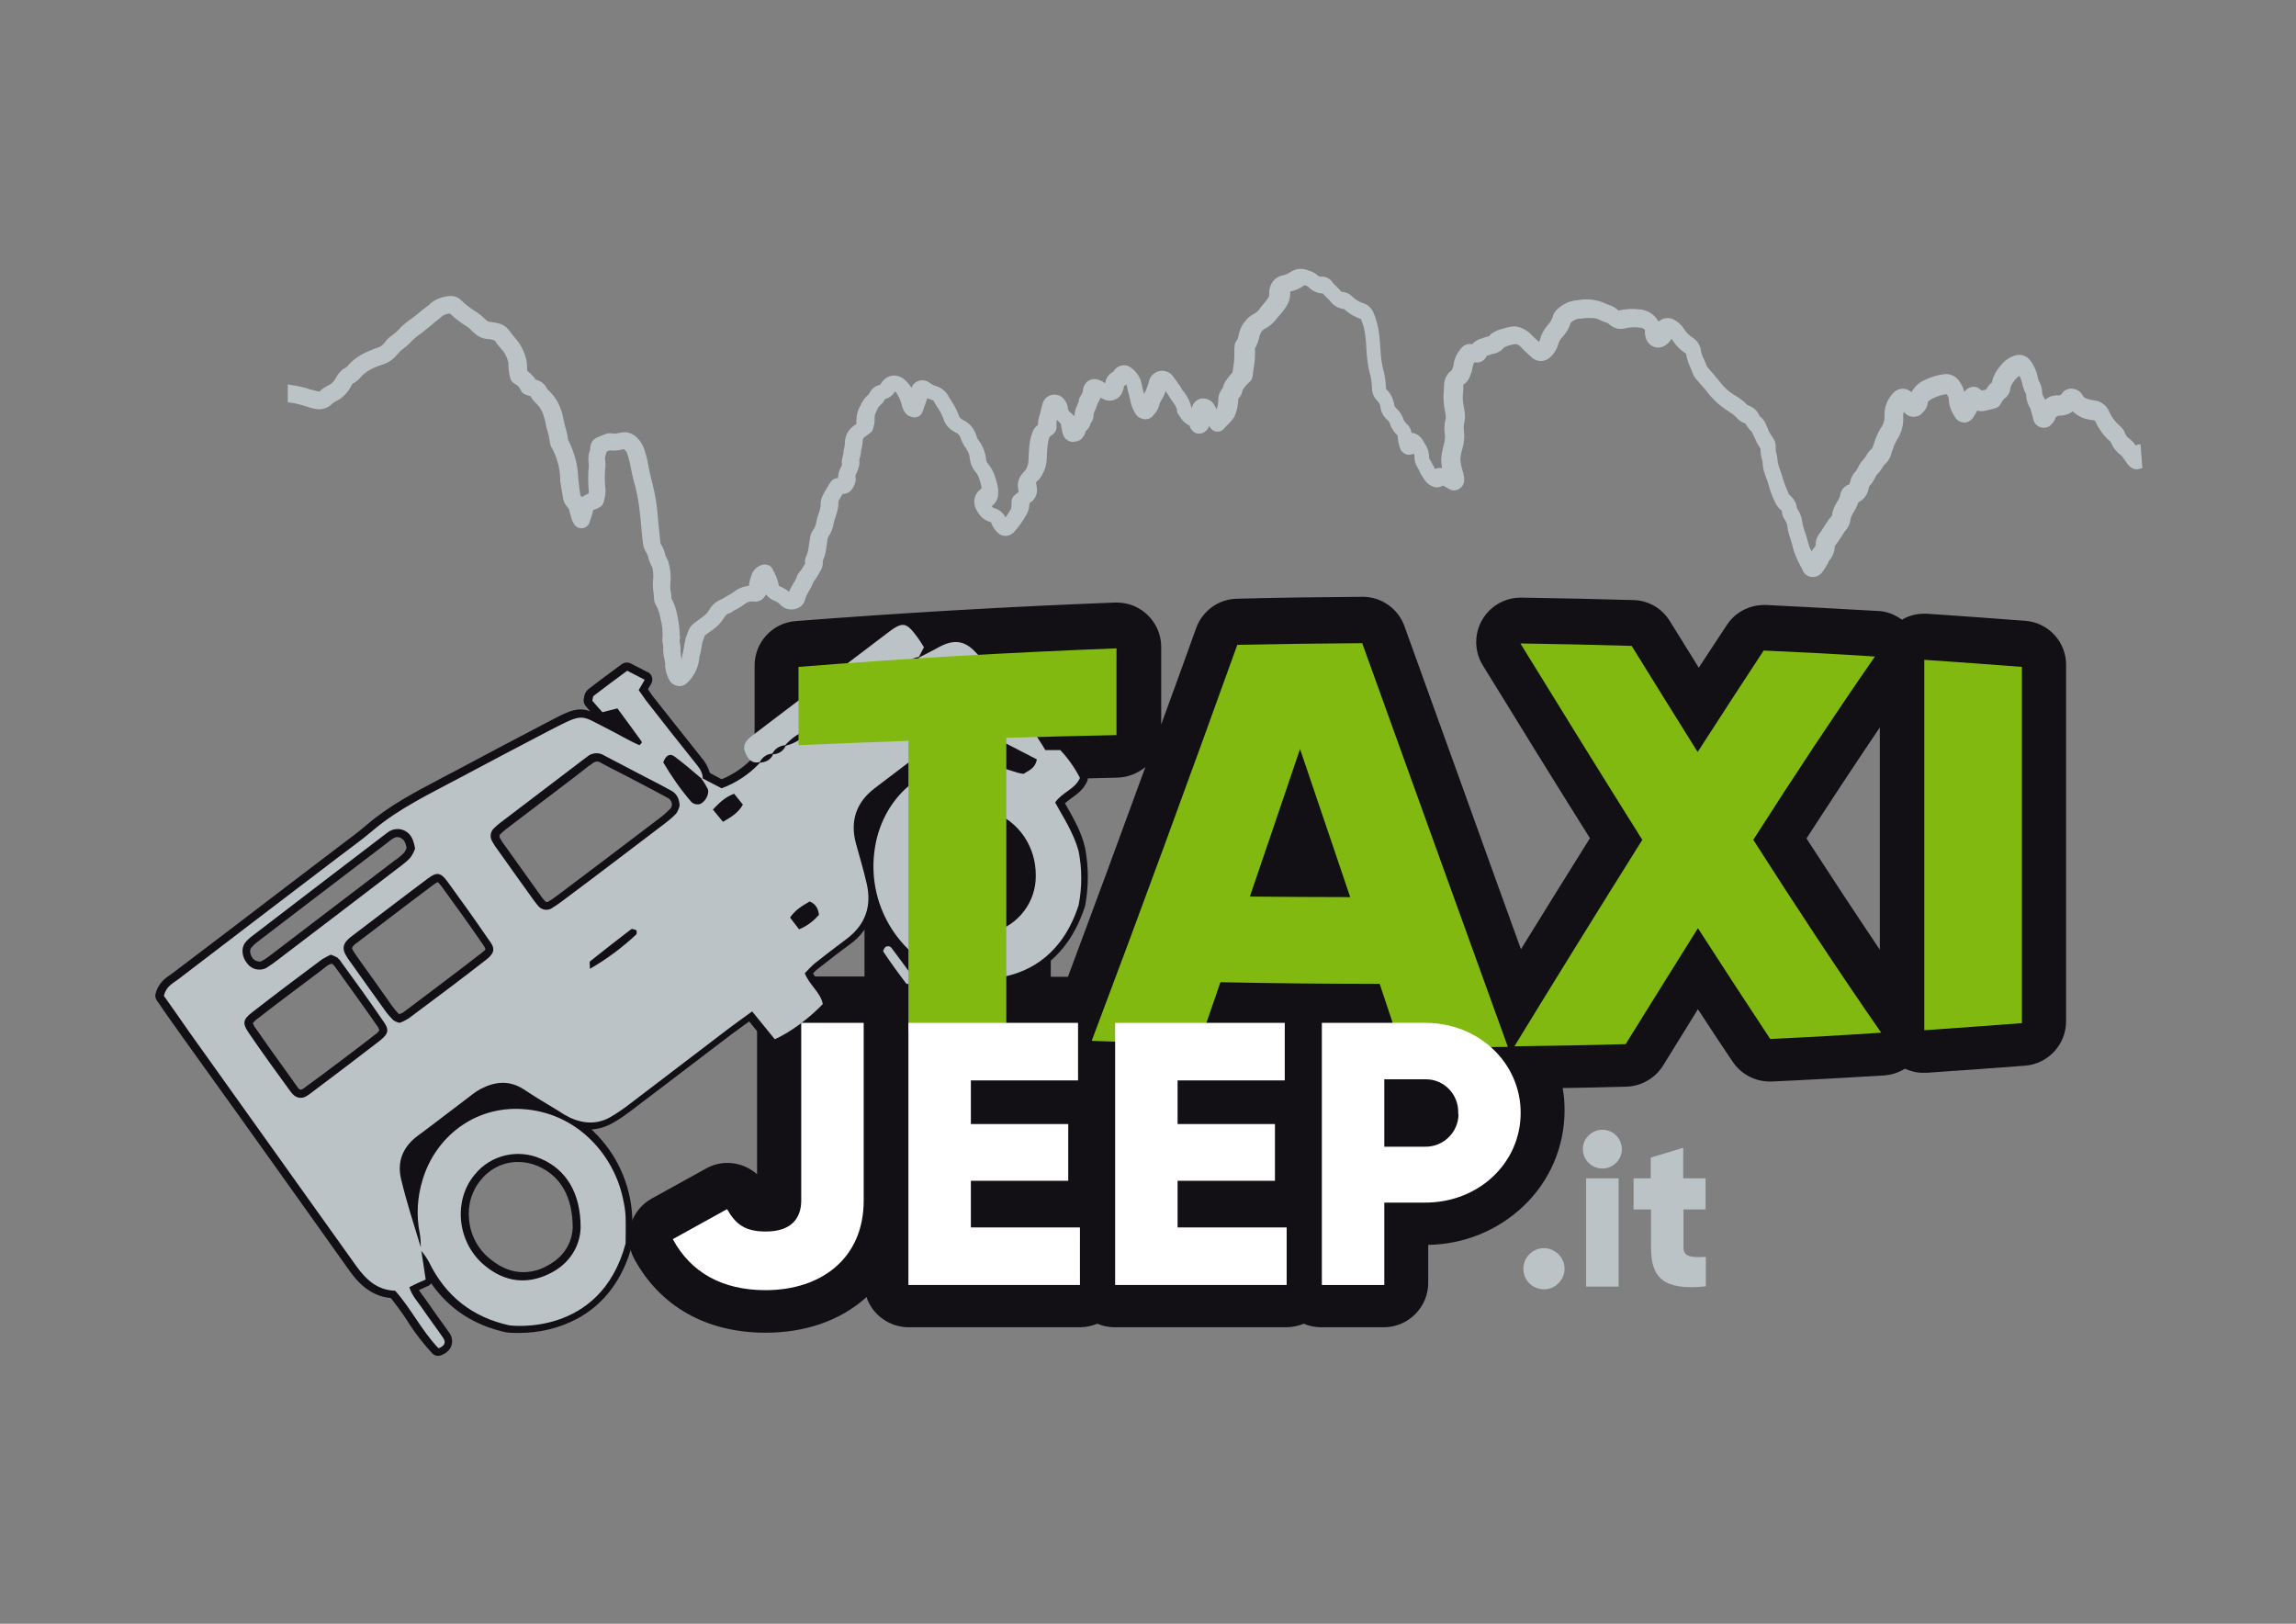
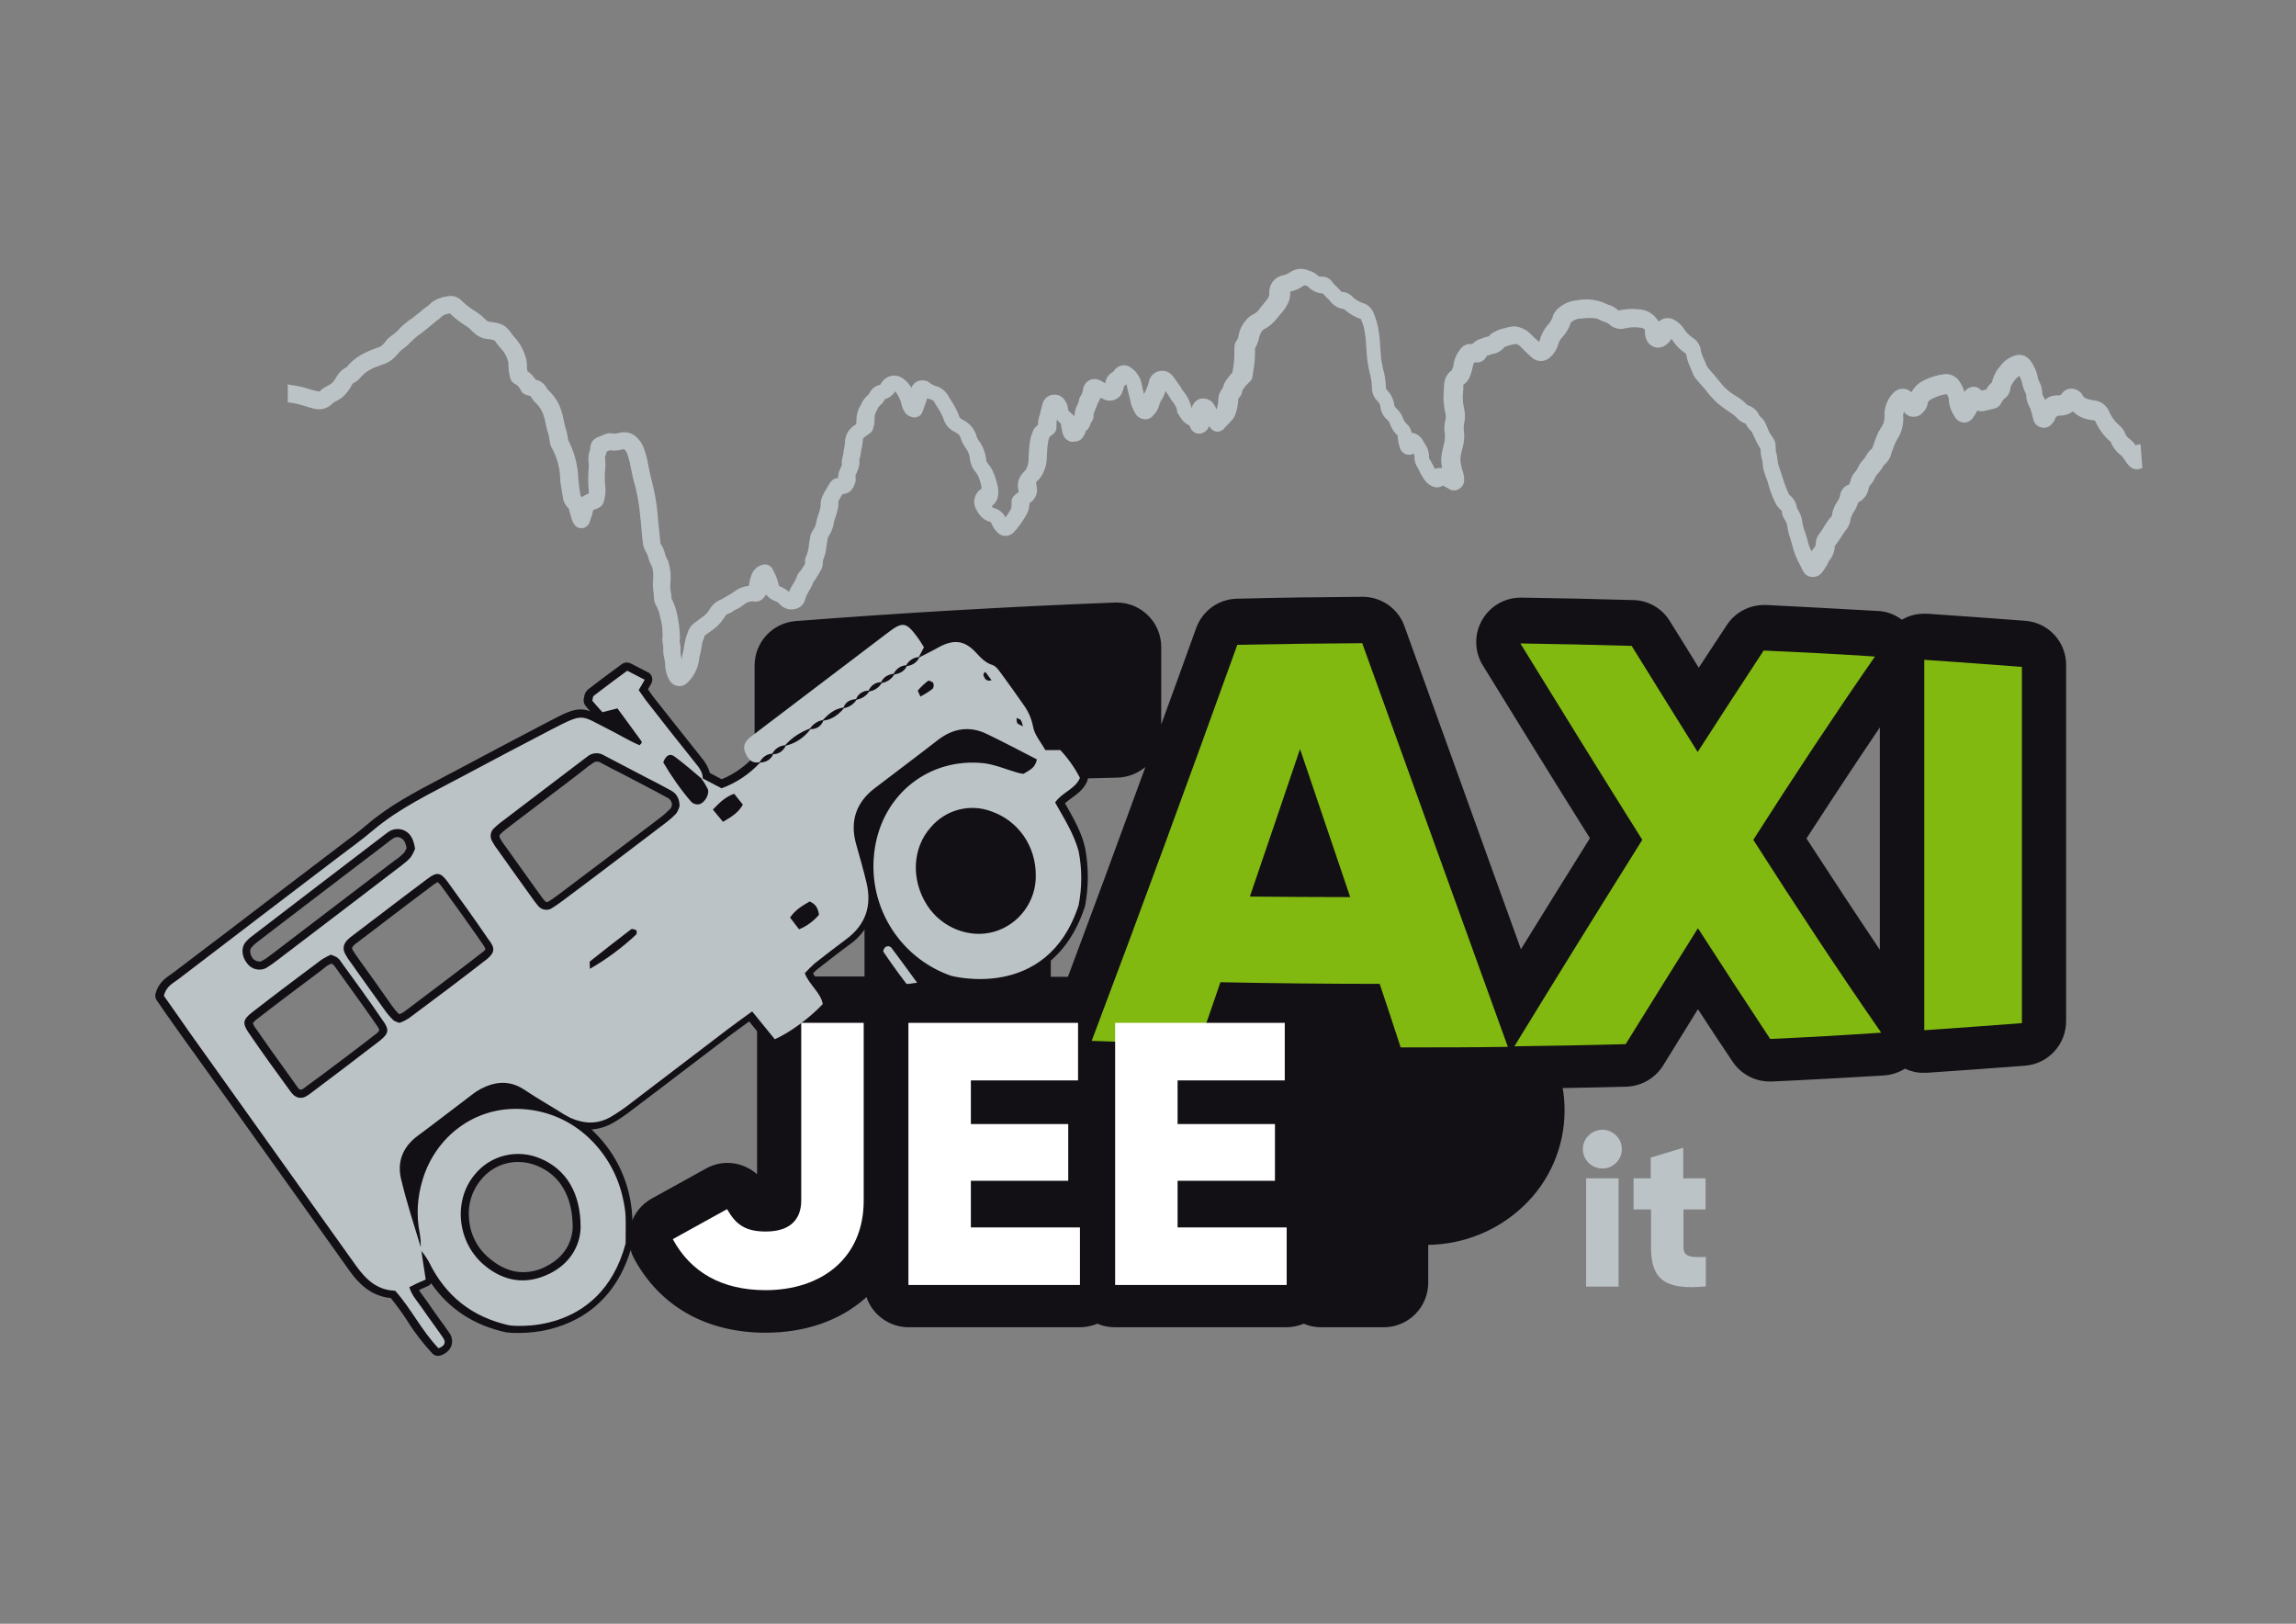
<svg xmlns="http://www.w3.org/2000/svg" version="1.1" id="Livello_1" x="0px" y="0px" viewBox="0 0 841.9 595.3" style="enable-background:new 0 0 841.9 595.3;" xml:space="preserve">
  <rect x="0" y="0" width="841.9" height="595.3" fill="#808080" stroke="none" />
  <style type="text/css">
	.st0{fill:#121015;}
	.st1{fill:#BCC3C7;}
	.st2{fill:#82B910;}
	.st3{fill:#FFFFFF;}
</style>
  <path class="st0" d="M391.2,295.7l-0.7-1.2c0.8-0.7,1.6-1.3,2.4-1.9c2.1-1.5,4.5-3.2,5.8-6.3c0.3-0.8,0.3-1.7-0.1-2.5  c-2-4-4.6-7.6-7.7-10.9c-0.6-0.6-1.4-1-2.2-1H385l-0.8-1.2c-1.1-1.7-2.2-3.4-2.5-4.9c-0.5-3.2-1.8-6.2-3.7-8.8  c-0.8-1.1-1.6-2.3-2.4-3.4c-2-2.8-4-5.7-6.1-8.5l-0.1-0.2c-1-1.4-2.4-3.3-4.6-4c-1.8-0.6-2.9-1.8-4.7-3.6c-3-3.3-6.2-4.9-9.6-4.9  c-2.7,0.1-5.4,0.9-7.7,2.3c-1.6,0.9-3.3,1.8-5,2.6l-2.1,1.1c-0.6,0.3-1,0.8-1.3,1.3c-0.4,0.9-1.3,1.5-2.3,1.5  c-1,0.1-1.9,0.8-2.4,1.7c-0.2,0.5-0.6,1.1-2.5,1.4c-0.8,0.1-1.5,0.6-2,1.3c-0.5,1-1.4,1.6-2.4,1.8c-0.9,0.1-1.8,0.6-2.2,1.5  c-0.5,0.9-1.5,1.6-2.6,1.6c-0.8,0.2-1.6,0.7-2,1.4c-0.6,0.9-1.6,1.5-2.7,1.7c-0.7,0.2-1.3,0.6-1.8,1.2c-0.6,1-1.5,1.7-2.7,1.9  c-0.7,0.1-1.3,0.5-1.8,1c-2,2.3-3.7,3.3-5.7,3.6c-1.1,0.1-2,0.8-2.4,1.8c-0.3,0.8-0.7,1.2-2,1.3c-0.9,0-1.8,0.5-2.4,1.3  c-1.8,2.5-4.5,4.2-7.5,4.9c-0.9,0.2-1.6,0.9-1.9,1.7c-0.2,0.6-0.6,1.2-2.1,1.3c-1.1,0.1-2.1,0.8-2.5,1.8c-0.2,0.4-0.4,1-2.3,1.2  c-0.7,0.1-1.4,0.4-1.9,1c-3.3,3.5-7.3,6.3-11.7,8.1l-4.3-2.3c-0.6-2.1-1.7-4.1-3.2-5.7l-0.1-0.2c-6.5-8.1-12.2-15.4-17.6-22.2  c-0.6-0.8-1.2-1.7-1.8-2.6l1.2-2.1c0.8-1.4,0.3-3.3-1.1-4.1c0,0,0,0-0.1,0l-6.4-3.3c-0.4-0.2-0.9-0.3-1.4-0.3  c-0.6,0-1.3,0.2-1.8,0.6l-3,2.2c-3.1,2.3-6.2,4.6-9.3,7c-0.8,0.7-1.4,1.7-1.5,2.7c0,0.2-0.1,0.4-0.1,0.6c-0.3,1,0,2,0.6,2.8l1.7,2  c-1.1-0.5-2.4-0.7-3.6-0.7c-3.1,0-6,1.5-12.3,4.8c-12.1,6.3-24.1,12.7-33.3,17.6c-2,1-4,2.1-5.9,3.1c-9.1,4.8-18.5,9.7-26.7,16.7  c-2.9,2.5-6.1,4.9-9.2,7.2c-1.1,0.9-2.3,1.7-3.4,2.6l-16.7,12.7c-13.7,10.5-27.9,21.3-41.9,31.9c-0.3,0.2-0.7,0.5-1,0.7  c-1.9,1.3-4.4,3.1-5.4,7c-0.2,0.8,0,1.7,0.5,2.4c0.9,1.2,1.7,2.5,2.6,3.8c2.2,3.1,4.5,6.4,6.8,9.6l20.1,28  c13.4,18.8,27.4,38.3,41,57.5c3.1,4.4,7.7,9.5,15.3,10.2c2.2,2.8,4.3,5.6,6.2,8.6c2.6,4.2,5.7,8.1,9,11.7c0.6,0.6,1.3,0.9,2.1,0.9  c0.4,0,0.8-0.1,1.1-0.2c0.8-0.3,3.2-1.3,3.9-3.8c0.4-1.6,0.1-3.2-0.9-4.5c-1.1-1.6-2.3-3.3-3.5-4.9c-1.5-2.1-3-4.2-4.5-6.4  c-0.4-0.6-0.9-1.2-1.3-1.8c-0.6-0.8-1.2-1.6-1.8-2.5l0.2-0.1c0.9-0.4,1.8-0.8,2.6-1.2l0.5-0.2c0.5-0.2,0.9-0.6,1.2-1  c6.5,9.4,15.8,15.5,27.6,18h0.2c1.4,0.2,2.9,0.2,4.3,0.2c7.5,0,14.8-1.7,21.4-5.2c10-5.4,16.8-14.5,20.2-27.1  c0.1-0.3,0.1-0.5,0.1-0.8c0-1,0-1.9,0-2.9c0-2.3,0.1-4.7-0.1-7.1c-0.7-11.6-5.7-22.6-14.1-30.7l-0.8-0.8c2.7-0.2,5.4-1,7.8-2.4  c2.3-1.3,4.5-2.8,6.7-4.5c6.8-5.1,13.7-10.4,20.4-15.5l16.3-12.4c1.9-1.4,3.8-2.8,5.9-4.3l0.7-0.5l6.5,8c0.8,1,2.2,1.4,3.5,0.9  c5.6-2.4,13.3-8,18.6-13.6c0.6-0.7,0.9-1.6,0.8-2.6c-0.6-3.1-2.4-5.4-4-7.5c-0.7-0.9-1.4-1.8-2-2.8c0.6-0.6,1.1-1.2,1.8-1.7  c4.1-3.2,7.8-6.1,11.5-8.8c4.2-2.9,7.3-7.2,8.7-12.1c0.8,2.1,1.8,4.1,3,6.1c5.5,9.1,14,16.1,24,19.6l0.2,0.1  c3.8,0.9,7.6,1.4,11.5,1.3l0,0c11,0,30.8-3.8,39-29c0-0.1,0.1-0.2,0.1-0.4c1.3-6.9,1.3-14.1,0-21  C396.7,305.4,393.9,300.5,391.2,295.7 M343.5,305.2c3.2-3.8,7.9-6,12.9-6.1c2.1,0,4.2,0.4,6.1,1.1c8.7,3,14.3,11.2,14.3,20.8  c0.1,8.2-5.3,15.4-13.2,17.7c-1.6,0.4-3.2,0.7-4.8,0.6c-6.7-0.1-12.9-3.5-16.5-9.2C337.1,321.9,337.6,311.9,343.5,305.2 M172,447.1  c-0.6-5.3,1-10.6,4.4-14.6c3.3-4.1,8.3-6.5,13.5-6.5c2.5,0,5,0.5,7.3,1.5c8.4,3.6,12.8,11.4,12.8,22.6c-0.1,2.9-1.3,10-9.8,14.2  c-2.6,1.4-5.5,2.1-8.4,2.1c-4.1,0-8.1-1.6-11.9-4.7C175.3,458.1,172.5,452.9,172,447.1 M142.5,308.6l0.6-0.5l0.6-0.4  c0.6-0.5,1.3-0.8,2-0.8c0.5,0,0.9,0.1,1.4,0.4c1.1,0.6,1.6,1.6,2,3.6c0,0.1-0.1,0.1-0.1,0.2c-0.2,0.5-0.5,1.1-0.8,1.5  c-0.9,0.9-1.9,1.8-2.9,2.5h-0.1c-13.5,10.3-28.2,21.5-45.1,34.4l-0.8,0.6c-1,0.8-2.1,1.6-3.3,2.2c-0.3,0.2-0.7,0.3-1,0.2  c-0.8,0-1.6-0.4-2.2-1c-1.1-1.4-1.4-3.1-0.7-4c0.7-0.8,1.4-1.5,2.2-2.1c14.2-10.9,28.7-21.9,42.7-32.6L142.5,308.6z M112.3,398.3  c-0.4,0.4-0.9,0.7-1.4,1c-0.2,0.1-0.4,0.2-0.6,0.2c-0.3,0-0.6-0.2-0.8-0.4c-0.2-0.2-0.4-0.5-0.6-0.8l-4-5.6  c-3.7-5.1-7.4-10.3-11-15.5c-0.5-0.6-0.9-1.3-1.2-2.1c0.5-0.6,1.1-1.2,1.7-1.6c7.6-5.9,15.5-11.8,23.1-17.5l2.4-1.9  c0.5-0.3,1-0.6,1.6-0.8c0.2,0.1,0.3,0.1,0.5,0.2c0.3,0.3,0.6,0.6,0.9,1l3.8,5.3c3.7,5.2,7.6,10.5,11.3,15.9c0.5,0.6,0.9,1.3,1.1,2.1  c-0.5,0.6-1,1.2-1.7,1.6c-6.4,5-13.1,10-19.5,14.8L112.3,398.3 M131.9,352.1l-0.7-1c-0.7-0.9-1.2-1.8-1.8-2.7c-0.4-0.7-0.5-1,0.5-2  c0.3-0.3,0.6-0.5,0.9-0.7l0,0l6.6-5c7-5.4,14.3-10.9,21.5-16.3c0.5-0.4,1-0.7,1.6-1c0.5,0.4,0.9,0.9,1.3,1.4  c5.1,7,10.2,14.1,15.1,21.2c1.1,1.5,1.1,2,1.1,2s-0.1,0.4-1.2,1.2c-9.8,7.6-19.8,15.1-28.7,21.8c-0.5,0.3-1,0.6-1.6,0.8l-0.3-0.1  c-0.9-0.9-1.7-1.9-2.5-3C139.8,363.1,135.8,357.5,131.9,352.1 M215.9,280.8c0.1-0.1,0.3-0.2,0.5-0.3s0.5-0.4,0.8-0.6  c0.5-0.4,1.1-0.7,1.7-0.7c0.5,0,1.1,0.2,1.5,0.5c2.8,1.5,5.7,3,8.5,4.4l6.5,3.4c3.2,1.7,6.3,3.3,9.4,5c1,0.5,1.6,1.5,1.6,2.6  c0,0,0,0.1,0,0.1c-0.1,0.4-0.3,0.7-0.4,1.1c-1.3,1.3-2.7,2.6-4.2,3.7c-12.7,9.6-25.4,19.3-37.3,28.2l-0.3,0.2  c-1,0.8-2.1,1.5-3.2,2.2c-0.1,0.1-0.3,0.1-0.5,0.1c-0.3,0-0.6-0.2-0.7-0.4c-0.7-0.8-1.4-1.6-1.9-2.5l-0.2-0.2  c-3.6-5-7.4-10.4-12.5-17.5l-0.4-0.5c-0.5-0.7-1-1.5-1.4-2.2c-0.5-1-0.2-1.2,0-1.5c0.6-0.6,1.3-1.2,2-1.8l25.9-19.7L215.9,280.8z" />
  <path class="st0" d="M742.7,227.6c-12-0.9-24.1-1.8-36.1-2.6c-0.3,0-0.7,0-1.1,0c-2.8,0-5.6,0.7-8.1,2.2c-2.6-1.9-5.6-3.1-8.8-3.2  c-13.6-0.8-27.4-1.5-41-2.2h-0.7c-5.5,0-10.6,2.7-13.6,7.2c-3.4,5.2-6.9,10.4-10.4,15.8c-3.4-5.5-6.9-11.2-10.6-17.1  c-2.9-4.7-7.9-7.6-13.4-7.7c-13.6-0.4-27.4-0.7-41.1-0.9h-0.2c-9,0-16.3,7.3-16.3,16.3c0,3,0.8,5.9,2.4,8.5  c12.5,20.3,25.8,41.9,39.3,63.4c-8.2,13.1-16.5,26.5-25.3,40.7c-7.4-20.5-14.9-41.2-22.1-61.3c-6.8-18.7-13.7-38.1-20.6-57.1  c-2.3-6.5-8.5-10.8-15.3-10.8h-0.1c-15.3,0.1-30.8,0.3-46,0.7c-6.7,0.1-12.7,4.4-15,10.8c-4.4,12.3-8.7,24.1-12.8,35.3v-28.4  c0-9-7.3-16.3-16.3-16.3c0,0,0,0,0,0c-0.2,0-0.4,0-0.6,0c-39,1.5-78.4,3.8-117.2,6.8c-8.5,0.7-15,7.8-15,16.3v28.7  c0,9,7.3,16.3,16.3,16.3h0.7c7.7-0.4,15.5-0.7,23.3-1V358h-23.1c-9,0-16.3,7.3-16.3,16.3v56.2c-5.2-4.6-12.7-5.5-18.7-2.1l-19.9,11  c-7.8,4.3-10.7,14.1-6.5,22c9.5,17.6,26.6,27.2,48.2,27.2c14.4,0,27-4.3,36.4-12.5c0.2-0.2,0.4-0.4,0.6-0.6  c2.2,6.6,8.5,11.1,15.5,11.1H396c2.2,0,4.4-0.5,6.4-1.3c2,0.9,4.2,1.3,6.4,1.3h62.9c2.2,0,4.4-0.5,6.4-1.3c2,0.9,4.2,1.3,6.4,1.3  h22.9c9,0,16.3-7.3,16.3-16.3v-13.9c13-0.2,25.4-5.2,34.8-14.1c9.7-9.1,15.2-21.8,15.2-35.2c0-2.8-0.2-5.5-0.7-8.2  c7.8-0.1,15.6-0.3,23.4-0.5c5.5-0.2,10.5-3.1,13.4-7.7c4.5-7.3,8.7-14.1,12.8-20.7c4.3,6.6,8.5,13,12.7,19.2c3,4.5,8.1,7.3,13.6,7.3  h0.8c13.6-0.6,27.4-1.4,41-2.2c2.8-0.2,5.4-1,7.8-2.5c2.2,1,4.6,1.6,7,1.5h1.1c12-0.8,24.1-1.7,36-2.6c8.5-0.7,15-7.8,15-16.3V243.9  C757.7,235.4,751.2,228.3,742.7,227.6 M409.7,285.1c3.8-0.1,7.4-1.5,10.3-3.9c-10.3,28.2-19.6,53.4-28.4,76.9h-6.3v-72.4  C393.5,285.5,401.6,285.3,409.7,285.1 M689.3,266.7v81.5c-8.6-12.8-17.5-26.3-26.9-40.8C671.8,292.9,680.7,279.4,689.3,266.7" />
  <path class="st1" d="M324.8,347.1c-0.5,0.3-1.1,1.5-0.9,1.8c2.7,4,5.5,7.9,8.4,11.7c0.3,0.4,1.7-0.1,4-0.3  c-3.8-5.2-6.6-9.1-9.5-12.9C326.2,346.8,325.5,346.8,324.8,347.1" />
  <path class="st1" d="M278.6,279.4c0.9-1.8,2.6-3,4.6-3.1c0.9-1.8,2.7-2.9,4.7-3.1c2.5-2.8,5.6-4.8,9.1-6.1c1.1-1.6,2.8-2.8,4.7-3.1  c2.1-2.2,4.3-4.2,7.6-4.6c0.8-2.2,2.5-2.9,4.6-3.1c0.7-1.9,2.6-3.1,4.6-3.1c0.8-1.9,2.6-3.1,4.6-3.1c0.9-2,2.6-2.8,4.6-3.1  c0.9-1.8,2.6-3,4.6-3.1c0.9-1.7,2.7-2.9,4.6-3c0.6-1.2,1.3-2.4,1.9-3.6c-0.8-1.3-1.5-2.4-2.2-3.4c-4.4-6-5.5-6.2-11.5-1.6  c-14.4,10.9-28.8,21.9-43.2,32.8c-2.2,1.7-4.5,3.4-6.7,5.1c-1.6,1.3-2.9,3-2.1,5.3C274.1,278.1,275.5,280.1,278.6,279.4" />
  <path class="st1" d="M386.9,294.2c2.6-3.8,7.3-4.8,9.1-9c-1.9-3.7-4.3-7.1-7.2-10.2h-5.5c-1.6-2.9-4-5.6-4.5-8.6  c-0.5-2.7-1.6-5.3-3.2-7.6c-2.8-4-5.6-8-8.5-11.9c-0.9-1.2-1.9-2.7-3.2-3.1c-2.6-0.8-4.2-2.6-6-4.5c-4.2-4.6-8.2-5-13.7-2  c-2.3,1.3-4.8,2.5-7.1,3.7c-0.8,1.8-2.6,3-4.6,3.2c-0.9,2-2.6,2.7-4.6,3.1c-1,1.7-2.7,2.8-4.6,3.1c-1,1.7-2.7,2.8-4.6,3.1  c-1,1.6-2.7,2.7-4.6,3c-1,1.6-2.7,2.8-4.6,3.1c-2,2.4-4.4,4.2-7.6,4.6c-0.7,2-2.6,3.2-4.7,3.1c-2.2,3-5.4,5.2-9.1,6.1  c-0.8,1.9-2.6,3.1-4.6,3.1c-0.9,2.1-2.6,2.9-4.8,3.1c-3.9,4.2-8.7,7.4-14.1,9.4l-6.9-3.6c0-2.4-1.5-4.2-2.9-5.9  c-5.9-7.4-11.8-14.8-17.6-22.3c-1.1-1.4-2-2.9-3-4.2c0.8-1.3,1.4-2.4,2.2-3.8l-6.4-3.3c-4.2,3.1-8.3,6.1-12.3,9.2  c-0.3,0.2-0.3,0.9-0.5,1.8c1.1,1.3,2.4,2.8,3.7,4.2l5.5-1.4c3,4.1,5.9,8,8.7,11.9c0.2,0.2,0.2,0.5,0.2,0.7c0,0.2-0.3,0.3-0.8,0.9  c-3.8-1.6-7.5-3.9-11.3-5.8c-10.6-5.3-8.8-6.2-21.1,0.1c-11.1,5.8-22.2,11.6-33.2,17.5s-22.4,11.2-32.1,19.4  c-4.1,3.5-8.5,6.6-12.8,9.9c-19.6,14.9-39.1,29.8-58.6,44.7c-2,1.5-4.5,2.6-5.3,6.1c3,4.2,6.2,8.8,9.4,13.4  c20.4,28.5,40.7,57.1,61.1,85.6c3.6,5,7.7,8.9,14.3,9.1c5.9,6.6,9.8,14.8,15.9,21.1c2.3-0.9,2.8-2.1,1.7-3.8  c-2.6-3.8-5.4-7.5-8-11.3c-1.6-2.3-3.5-4.3-4.4-7.3l2.8-1.4l3.2-1.4c-0.6-3.8-1.1-7.1-1.6-10.5c1,1.2,1.9,2.5,2.7,3.9  c6.1,12.6,15.9,20.4,29.6,23.4c0,0,33.3,4.6,42.6-30c0-3.3,0.1-6.6,0-9.8c-0.1-2.3-0.5-4.6-1-6.8c-3.4-16-16.9-31.5-36.9-32.7  c-17.6-1.1-31.8,10.3-36.5,25.8c-2,6.4-2.4,13.2-1.1,19.7c0.3,1.7,0.4,3.5,0.4,5.2c-2.5-8.3-5.2-16.5-7.2-24.9  c-1.6-6.5,0.6-12,6.2-16.1c6.8-5,13.4-10.2,20.2-15.3c0.8-0.6,1.7-1.2,2.6-1.7c5.3-2.8,10.6-3.4,16,0.1c4.1,2.7,8.2,5.2,12.4,7.7  c1.5,1,3,1.9,4.6,2.7c4.9,2.2,9.9,2.5,14.8-0.3c2.2-1.3,4.3-2.7,6.4-4.3c12.2-9.3,24.4-18.6,36.6-27.9c2.8-2.1,5.7-4.2,8.9-6.5  l8.3,10.2c5.3-2.3,12.6-7.6,17.6-12.9c-0.8-4.3-4.9-6.9-6.6-11.3c1.1-1.2,2.3-2.4,3.5-3.5c3.8-3,7.7-6,11.6-8.9  c7.2-5.3,9.6-12.3,7.5-20.9c-1.1-4.7-2.5-9.4-3.8-14.1c-2.3-8.3,0-15.2,6.8-20.4c7.7-5.9,15.5-11.7,23.2-17.7  c5.6-4.3,11.6-5.3,18-2.2c6.2,3,12.3,6.2,18.3,9.3c-0.6,3.3-2.9,4-4.9,5.3c-0.7-0.1-1.4-0.2-2.1-0.4c-4.2-1.2-8.3-3-12.5-3.5  c-19.9-2.1-36.8,11.2-39.9,31.1c-3.2,20.3,8.4,39.9,27.8,46.8c0,0,35.3,9.8,46.9-25.8c1.3-6.6,1.3-13.3,0-19.9  C393.6,305.2,389.9,299.7,386.9,294.2 M174.1,430.6c5.8-7.2,15.8-9.5,24.2-5.8c9.2,3.9,14.7,12.5,14.6,25.4  c-0.2,6.2-3.6,13-11.5,16.8c-8.4,4.1-16.4,2.9-23.5-2.9C167.6,455.8,166,440.2,174.1,430.6 M89.9,345.6c0.8-1,1.7-1.8,2.8-2.6  c16-12.3,32-24.5,48.1-36.8l1.2-0.9c1.8-1.5,4.4-1.8,6.5-0.7c2.5,1.3,3.2,3.8,3.7,6.5c-0.4,1.2-1,2.3-1.7,3.3c-1,1.1-2.2,2.1-3.4,3  c-15,11.5-30,22.9-45.1,34.4c-1.4,1.1-2.8,2.1-4.4,3.1c-2.4,1.2-5.3,0.5-6.9-1.6C88.7,350.9,88.3,347.7,89.9,345.6 M139.2,381.6  c-8.3,6.4-16.6,12.7-25,19c-0.6,0.5-1.2,0.9-1.9,1.3c-1.6,1-3.6,0.7-4.9-0.7c-0.4-0.4-0.7-0.8-1-1.2c-5.1-7-10.2-14-15.1-21.2  c-2.5-3.6-2.3-5,1.2-7.7c8.5-6.6,17-13,25.6-19.4c1-0.6,2.1-1.2,3.2-1.7c0.8,0.3,1.6,0.6,2.3,1c0.6,0.5,1.1,1,1.5,1.7  c5.1,7,10.2,14,15.1,21.2C142.9,377.5,142.6,378.9,139.2,381.6 M178.6,351.6c-9.5,7.4-19.1,14.6-28.8,21.8c-1,0.6-2.1,1.2-3.3,1.6  c-0.8-0.2-1.6-0.5-2.3-1c-1.1-1.1-2.1-2.2-3-3.5c-4.2-5.8-8.3-11.6-12.5-17.5c-0.8-1-1.5-2.1-2.1-3.2c-1.1-2.1-0.7-3.8,1.1-5.5  c0.4-0.4,0.8-0.7,1.2-1c9.4-7.1,18.7-14.3,28.1-21.3c3.2-2.4,4.6-2.1,7,1.1c5.1,7,10.2,14.1,15.1,21.3  C181.6,347.5,181.5,349.2,178.6,351.6 M233.4,342.5c-5.2,4.9-11,9.2-17.1,12.7c0-1.8-0.2-2.5,0-2.7c5-4,10-7.9,15.1-11.8  c0.4-0.3,1.4,0.1,2,0.4C233.5,341.6,233.5,342.1,233.4,342.5 M248,298.2c-1.4,1.5-3,2.8-4.6,4c-12.4,9.4-24.8,18.9-37.3,28.2  c-1.2,0.9-2.5,1.8-3.8,2.6c-1.6,1-3.7,0.6-4.9-0.8c-0.8-0.9-1.6-2-2.3-3c-4.2-5.8-8.3-11.6-12.5-17.5c-0.8-1-1.5-2.1-2.1-3.2  c-1-1.6-0.7-3.7,0.7-4.9c0.7-0.7,1.5-1.4,2.3-2c10.2-7.7,20.3-15.5,30.5-23.2c0.4-0.3,0.8-0.6,1.2-0.9c1.8-1.6,4.4-1.8,6.4-0.5  c5,2.6,10,5.2,14.9,7.8c3.2,1.6,6.4,3.3,9.5,5c1.9,1,3.1,2.7,3.2,5.6C249,296.4,248.5,297.4,248,298.2 M256.2,294.9  c-1,0.1-2-0.2-2.7-0.9c-3.9-4.5-7.3-9.4-10.3-14.5c0.9-2.5,2.4-3.5,4.2-2.1c3.4,2.5,6.6,5.3,9.8,8c0,0-0.1-0.1-0.1-0.1l0.3,0.3  l-0.2-0.1c0.9,1.1,1.6,2.4,2.3,3.7C260.3,291.1,258.4,294.5,256.2,294.9 M265.1,301.3c-1.2-1.5-2.4-2.9-3.7-4.5  c2.4-2.5,4.5-4.6,7.8-5.8l3.2,4C270.7,298,268.2,299.5,265.1,301.3 M293,340.7l-3.3-4.3c1.9-2.8,4.4-4.3,7.2-5.9  c2.1,0.9,3.1,2.4,3.4,4.9C298.3,337.7,295.8,339.6,293,340.7 M342,252.5c-1.4,1.1-2.9,2-4.5,2.9c-0.4-1.1-1.1-2.1-0.9-2.3  c1.1-1.3,2.4-2.5,3.7-3.5c0.3-0.2,1.6,0.3,1.9,0.8C342.5,251.2,342.4,251.9,342,252.5 M360.6,247.6c-0.1-0.2,0.2-0.8,0.4-1.2  c0.2,0.1,0.5,0.1,0.6,0.3c0.6,0.8,1.2,1.7,2,2.7C361.3,250,361.1,248.5,360.6,247.6 M373,265.1c-0.2-0.6-0.3-1.3-0.2-1.9  c0.5,0.3,1.2,0.4,1.5,0.8c0.4,0.7,0.6,1.5,0.8,2.3C374,265.7,373.3,265.5,373,265.1 M364.5,341.6c-9.1,2.6-19.3-1.5-24.6-9.8  c-5.9-9.3-5.4-20.9,1.4-28.5c5.5-6.5,14.4-8.8,22.3-5.8c9.9,3.5,16.3,12.8,16.2,23.6C379.9,330.5,373.6,339,364.5,341.6" />
-   <path class="st1" d="M558.6,465.2c0-4.2,3.4-7.6,7.5-7.6s7.6,3.4,7.6,7.5s-3.4,7.6-7.5,7.6c0,0,0,0,0,0  C562,472.7,558.6,469.4,558.6,465.2" />
  <path class="st1" d="M580.4,421.3c0-3.9,3.2-7.1,7.2-7.1c3.9,0,7.1,3.2,7.1,7.1c0,3.9-3.2,7.1-7.1,7.1  C583.6,428.4,580.4,425.2,580.4,421.3 M581.6,432h11.9v39.7h-11.9V432z" />
  <path class="st1" d="M617.3,443.4v14c0,3.4,2.9,3.7,8.2,3.4v10.8c-15.5,1.6-20.1-3.1-20.1-14.2v-14H599V432h6.3v-7.6l11.9-3.6V432  h8.2v11.4L617.3,443.4z" />
-   <path class="st2" d="M409.4,269.5c-13.5,0.3-26.9,0.6-40.4,1v109.7c-12-0.6-23.9-1.3-35.9-2.1V271.6c-13.5,0.5-26.9,1-40.3,1.6  v-28.7c38.8-3.1,77.7-5.3,116.6-6.8L409.4,269.5z" />
  <path class="st2" d="M505.9,360.7c-19.5,0-38.9-0.2-58.4-0.6c-2.6,7.6-5.2,15.2-7.9,22.8c-13.1-0.4-26.2-0.8-39.3-1.3  c17.8-47.1,35.6-95.8,53.4-145.2c15.3-0.3,30.5-0.5,45.8-0.6c17.8,49.3,35.6,98.9,53.4,148c-13.1,0.2-26.2,0.2-39.3,0.2  C511.1,376.2,508.5,368.5,505.9,360.7 M495.1,328.9c-6.1-18.1-12.3-36.2-18.4-54.3c-6.1,18.1-12.3,36.2-18.4,54.1  C470.6,328.8,482.9,328.9,495.1,328.9" />
  <path class="st2" d="M649.1,380.9c-8.8-13.3-17.6-26.8-26.5-40.6c-8.8,14-17.6,28.2-26.5,42.5c-13.6,0.4-27.2,0.6-40.8,0.8  c15.6-25.5,31.3-50.8,46.9-75.7c-14.9-23.7-29.8-47.8-44.7-72c13.6,0.2,27.2,0.5,40.8,0.9c8.1,13.1,16.2,26.1,24.2,38.9  c8.1-12.6,16.2-25,24.2-37.2c13.6,0.6,27.2,1.3,40.8,2.2c-14.9,21.5-29.8,44-44.6,67.2c15.6,24.4,31.2,48.1,46.9,70.7  C676.3,379.5,662.7,380.3,649.1,380.9" />
  <path class="st2" d="M741.4,244.5v130.6c-11.9,0.9-23.9,1.8-35.8,2.6V241.9C717.5,242.7,729.5,243.6,741.4,244.5" />
  <path class="st3" d="M246.7,454.3l19.9-11c3.1,5.4,6.4,8.2,14.2,8.2c10,0,13-5.5,13-11.4V375h22.9v65.2c0,21.1-15.5,32.8-36,32.8  C264.8,473,253.3,466.5,246.7,454.3" />
  <polygon class="st3" points="396,450 396,471.1 333.1,471.1 333.1,375 395.3,375 395.3,396.1 356,396.1 356,412.1 391.7,412.1   391.7,432.9 356,432.9 356,450 " />
  <polygon class="st3" points="471.8,450 471.8,471.1 408.9,471.1 408.9,375 471.1,375 471.1,396.1 431.8,396.1 431.8,412.1   467.5,412.1 467.5,432.9 431.8,432.9 431.8,450 " />
-   <path class="st3" d="M557.6,408c0,18.3-15.3,32.9-35,32.9h-15v30.2h-22.9V375h37.9C542.3,375,557.6,389.7,557.6,408 M534.7,408  c0.2-6.6-5-12.2-11.6-12.3c-0.2,0-0.3,0-0.5,0h-15v24.7h15c6.6,0.1,12.1-5.2,12.2-11.8C534.7,408.3,534.7,408.2,534.7,408" />
  <path class="st1" d="M784.9,162.9c-0.1,0-0.3,0-0.4,0c-0.5,0-0.9,0.2-1.4,0.4c-0.1-0.1-0.2-0.2-0.3-0.4c-0.5-0.8-1.2-1.4-1.9-2  c-0.8-0.5-1.4-1.2-1.7-2.1c-0.4-1-1-1.9-1.8-2.6c-1.7-1.4-3.1-3.2-4-5.3c-0.9-2.1-2.7-3.6-4.9-4c-0.4-0.1-0.8-0.1-1.1-0.2l-0.7-0.1  c-1.8-0.4-2.6-0.8-3-1.6c-0.2-0.4-0.4-0.7-0.7-1c-1-1.1-2.5-1.6-3.9-1.5c-1.3,0.1-2.4,0.8-3.1,1.9c-0.2,0.2-0.3,0.5-1.3,0.6  c-0.4-0.1-0.8-0.1-1.1,0h-0.2c-0.7,0.1-1.5,0.3-2.1,0.6l-0.3,0.2c-0.3,0.2-0.7,0.4-1.1,0.8c-0.1-0.3-0.3-0.7-0.5-1  c-0.4-0.6-0.6-1.3-0.6-2.1c-0.1-1.2-0.4-2.3-0.9-3.3c-0.4-0.7-0.6-1.4-0.8-2.2v-0.2c-0.2-0.9-0.5-1.8-0.9-2.7  c-0.5-1.1-1.1-2.1-1.8-3c-1.3-1.7-3.4-2.4-5.4-1.8c-2.1,0.6-4,1.9-5.3,3.6c-1.6,1.8-2.8,3.9-3.3,6.3c-0.9,0.7-1.6,1.6-2.1,2.6  c-0.6,0.1-1.2,0.3-1.7,0.4l-0.4-0.4c-0.9-0.8-2.1-1.2-3.3-0.9c-1.1,0.2-2,0.9-2.6,1.8c-0.4-1.6-1.2-3.1-2.2-4.4  c-1.3-1.6-3.3-2.4-5.3-2.1c-2.4,0.3-4.7,1-6.8,2c-2.2,0.9-4,2.5-5.1,4.6c-1.9-1.8-4.8-1.7-6.6,0.2c-2.2,2.2-3.4,5.3-3.3,8.4  c0.1,1.7-0.4,3.3-1.4,4.6c-1,1.6-1.7,3.3-2.3,5.1c-0.1,0.3-0.2,0.7-0.3,1c-0.1,0.1-0.1,0.3-0.2,0.4c-0.1,0.3-0.2,0.6-0.3,0.9  c-0.9,0.7-1.6,1.5-2.1,2.5c-0.4,0.7-0.9,1.4-1.5,2l-0.1,0.1c-0.7,0.8-1.2,1.7-1.7,2.7c-0.2,0.3-0.3,0.6-0.5,0.9  c0,0.1-0.1,0.2-0.2,0.2c-1,1.1-1.7,2.4-2,3.9c-0.1,0.3-0.2,0.6-0.3,0.9l0,0c-1.7,0.5-3,1.9-3.3,3.7c-0.2,0.9-0.5,1.8-1.1,2.6  c-0.5,0.8-1,1.6-1.3,2.5c-0.1,0.3-0.2,0.5-0.3,0.8c-0.2,0.5-0.3,1.1-0.3,1.7c-0.2,0.4-0.5,0.8-0.8,1.1l-0.3,0.3  c-0.6,0.8-1.2,1.7-1.8,2.7c-0.5,0.8-1,1.6-1.6,2.4c-0.9,1.1-1.5,2.5-1.5,3.9c0,0.6-0.2,1.1-0.6,1.5c-0.4,0.4-0.7,0.9-0.9,1.4  c-0.7-1.3-1.2-2.6-1.5-4c-0.2-0.9-0.5-1.7-0.7-2.4c-0.1-0.4-0.3-0.8-0.4-1.2l-0.1-0.2c-0.3-0.9-0.5-1.7-0.7-2.6v-0.2  c-0.2-1.9-0.9-3.7-2-5.3c-0.2-1.9-1.2-3.6-2.7-4.8c-0.1-0.1-0.2-0.2-0.3-0.4c-0.6-1.4-1.2-2.8-1.7-4.2c-0.2-0.5-0.3-1-0.5-1.6  s-0.3-0.9-0.4-1.3s-0.3-1-0.5-1.5c-0.3-0.8-0.6-1.6-0.8-2.4c-0.1-0.4-0.1-0.8-0.2-1.2c-0.1-1-0.2-2-0.5-2.9  c-0.2-0.6-0.2-1.3-0.2-1.9c0-0.5,0-1-0.1-1.5c-0.1-0.5-0.2-1-0.5-1.4c-0.2-0.3-0.4-0.6-0.6-1c-0.4-0.5-0.7-1-1-1.5  c-0.3-0.5-0.5-1.1-0.8-1.8s-0.5-1.2-0.8-1.8c-0.4-0.9-1-1.6-1.8-2.3c-0.2-0.2-0.4-0.4-0.5-0.6c-0.7-1.7-2.1-2.9-3.8-3.5  c-0.3-0.1-0.5-0.2-0.7-0.4c-0.6-0.7-1.3-1.3-2-1.8c-0.7-0.5-1.4-1-2.1-1.4c-1.2-0.7-2.3-1.5-3.3-2.4c-1.2-1.1-2.2-2.3-3.2-3.6  c-0.5-0.6-1-1.1-1.4-1.7c-0.8-0.9-1.6-1.8-2.5-2.9l-0.1-0.1l0,0c-0.3-0.9-0.7-1.8-1.1-2.7c-0.5-0.9-0.9-2-1.1-3  c-0.2-2.1-1.4-3.9-3.2-5c-1.2-0.8-2.3-1.9-3-3.1c-0.9-1.4-2.2-2.6-3.7-3.4c-1.8-1-4.1-0.7-5.6,0.7l-0.1-0.1  c-1.5-2.6-4.2-4.3-7.3-4.4c-2.4-0.3-4.8-0.1-7.1,0.4c-0.1,0-0.2,0-0.3,0c-1-1-2.3-1.7-3.7-2.1c-0.3-0.1-0.7-0.3-1-0.4  c-1.4-0.7-2.8-1.1-4.3-1.3l-0.4-0.1c-1.9-0.2-3.9-0.2-5.8,0.2H578c-2.7,0.3-5.1,1.5-7,3.3l-0.1,0.1c-0.8,0.8-1.4,1.8-1.6,2.8  c-0.4,1.1-1,2.1-1.8,2.9c-1.4,1.6-2.4,3.5-2.9,5.6c0,0.2-0.1,0.3-0.3,0.5c-1-0.8-2-1.8-2.9-2.7c-1.1-1.2-2.6-2.1-4.2-2.6l-0.4-0.1  c-0.9-0.3-2.1-0.5-5.4,0.5c-1.7,0.4-3.2,1-4.6,2c-0.3,0.2-0.5,0.5-0.7,0.8c0,0-0.1,0.1-0.6,0.2c-0.6,0.1-1.1,0.3-1.7,0.5l-0.5,0.2  c-1.3,0.3-2.6,1.1-3.5,2.1c-1.5-0.3-3.2,0.1-4.6,2.2c-1.3,1.7-2.1,3.8-2.3,5.9c0,0.1-0.1,0.3-0.2,0.5s-0.2,0.6-0.3,0.9  c-2,1.4-3,3.7-2.9,6.1c0,0.5-0.1,1.1-0.1,1.7c-0.1,0.9-0.1,1.9-0.1,2.8c0.1,1.8,0.3,3.5,0.7,5.2c0.2,0.8,0.2,1.7,0,2.5  c-0.4,1.7-0.5,3.5-0.2,5.2c0.1,1.3,0,2.6-0.4,3.8c-1,4.3-1.2,5.5-0.6,8.6c-0.9-0.1-1.8,0-2.6,0.3c-0.1-0.2-0.3-0.4-0.4-0.7  s-0.4-0.7-0.6-1.1c-0.3-0.6-0.6-1.2-1-1.8c-0.1-0.1-0.1-0.2-0.2-0.3c0.1-1.9-0.5-3.9-1.6-5.4c-0.1-0.2-0.3-0.4-0.4-0.7  c-0.1-0.2-0.3-0.5-0.5-0.8c-0.9-1.4-2.3-2.3-3.9-2.4c-0.2-1.4-0.9-2.6-2-3.5c-0.5-0.5-0.9-1.1-1.1-1.8c-0.5-1.5-1.5-2.8-2.7-3.9  c-0.2-0.2-0.4-0.5-0.5-0.8c-0.3-2.3-1.3-4.4-3-6c0-0.2-0.1-0.4-0.1-0.6c-0.1-2.4-0.4-4.7-1.1-7c-0.4-1.8-0.7-3.5-0.8-5.3  c-0.1-0.9-0.1-1.8-0.2-2.8c-0.1-2.3-0.4-4.7-0.8-7c-0.4-1.8-0.9-3.5-1.6-5.2c-0.7-1.8-2.2-3.2-4-3.7c-1.5-0.5-2.9-1.4-4-2.5  c-1-1-2.4-1.6-3.8-1.6c-0.2-0.2-0.5-0.6-0.6-0.7c-0.5-0.5-1-1-1.5-1.5c-0.4-0.4-0.9-0.8-1.2-1.3c-0.9-1.4-2.5-2.2-4.2-2.1  c-0.5,0.1-1-0.1-1.3-0.5c-0.8-0.7-1.8-1.3-2.9-1.6l-0.3-0.1c-2.2-1-4.7-0.8-6.7,0.5c-0.8,0.6-1.7,1-2.6,1.2  c-3.3,0.6-5.4,3.4-5.2,7.1c0,0.3-0.1,0.6-0.2,0.9c-0.5,0.8-1.1,1.6-1.7,2.3c-0.4,0.5-0.9,1-1.4,1.7c-0.6,1-1.5,1.8-2.5,2.3  c-1.2,0.6-2.3,1.5-3.1,2.7l-0.3,0.3c-1,1.4-1.7,2.9-2,4.6c-0.1,0.7-0.3,1.4-0.7,2c-0.5,0.6-0.8,1.4-0.8,2.1v0.1  c-0.1,0.5-0.1,1.1-0.1,1.6c0.1,2.3-0.1,4.6-0.5,6.8c-0.1,0.4-0.1,0.8-0.2,1.2c-0.6,0.6-1.2,1.3-1.7,2l-0.2,0.3  c-0.8,1-1.4,2.2-1.7,3.5c-1.1,1.2-1.6,2.8-1.6,4.4c0,1.1-0.2,2.2-0.6,3.2c0,0,0,0.1,0,0.1c-0.2-0.3-0.3-0.7-0.5-1  c-0.4-0.8-0.9-1.5-1.6-2.1c-1-0.7-2.2-1-3.4-0.9c-1.5,0.2-2.8,1.3-3.4,2.8c-0.1,0.3-0.2,0.6-0.2,0.8l-0.1-0.2  c-0.5-2.1-1.4-4.1-2.8-5.8l-0.4-0.5c-0.2-0.2-0.3-0.5-0.5-0.8s-0.4-0.8-0.7-1.1c-0.8-1.2-1.7-2.4-2.6-3.6c-1.1-1.3-2.8-2-4.5-1.7  c-1.8,0.3-3.2,1.4-3.9,3.1c-0.1,0.4-0.2,0.8-0.3,1.1c-0.1,0.2-0.1,0.5-0.2,0.7c-0.1,0.4-0.3,0.8-0.4,1.1c-0.2,0.6-0.4,1.2-0.8,1.8  c-0.1,0.2-0.2,0.4-0.4,0.6c0-0.2-0.1-0.4-0.1-0.6c-0.3-1.1-0.5-2.1-0.7-3.1c-0.5-2.5-2-4.7-4.2-6.1c-1.8-1.2-4.2-0.8-5.6,0.9  l-0.6,0.8c-1.6,0.8-2.8,2.4-2.9,4.2c-0.1,0-0.1-0.1-0.2-0.1c-0.2-0.1-0.5-0.3-0.7-0.4l-0.9-0.5c-1.2-0.6-2.6-0.7-3.8-0.2  c-1.2,0.5-2,1.5-2.4,2.7c-0.1,0.3-0.2,0.7-0.2,1c-0.1,0.8-0.4,1.5-0.8,2.1c-0.4,0.5-0.7,1.2-0.7,1.9c-0.1,0.4-0.3,0.9-0.5,1.3  c-0.6,1.2-1,2.5-1.1,3.9l-0.2,0.4c0-0.1-0.1-0.1-0.1-0.2l-0.1-0.1c-0.2-0.3-0.5-0.6-0.8-0.8c-1.1-0.8-1.2-1.3-1.2-1.7  c-0.1-1-0.4-2-1-2.8l-0.1-0.1c-0.9-1.6-2.6-2.4-4.4-2.2c-1.8,0.2-3.3,1.5-3.8,3.2c-0.2,0.8-0.4,1.5-0.6,2.3  c-0.1,0.4-0.2,0.9-0.3,1.3c0,0.2-0.1,0.4-0.2,0.7c-0.2,0.6-0.4,1.3-0.5,2c-0.1,0.5-0.1,1-0.1,1.6l0,0l-0.1,0.1  c-0.8,0.5-1.4,1.3-1.8,2.2l-0.1,0.4c-0.5,1.2-0.8,2.4-1,3.7c-0.3,2.2-0.4,4.4-0.5,7c-0.1,1-0.4,2-0.9,2.9c-0.1,0.2-0.3,0.3-0.4,0.5  c-0.3,0.3-0.6,0.6-0.8,0.9c-1.4,1.5-2,3.5-1.7,5.5c0.1,0.5,0.1,0.9,0.2,1.4l-0.7,0.5l-0.6,0.5c-0.8,0.6-1.3,1.5-1.3,2.5  c0,0.3,0,0.5,0,0.8c0,0.5,0,0.9-0.1,1.4c0,0.1,0,0.2,0,0.3c-0.6,1.1-1.3,2.2-2.1,3.3c-0.9-1.8-2.6-3.1-4.5-3.5  c-0.2-0.2-0.4-0.4-0.6-0.6l0.5-0.4c1.1-1,1.8-2.4,1.9-3.9c0-0.1,0-0.3,0-0.4c0.1-0.9,0-1.9-0.2-2.8c-0.7-2.8-1.5-5.7-3.6-8.2  c-0.4-0.4-0.6-0.9-0.6-1.4c-0.3-2.6-1.2-5-2.8-7.1c-0.3-0.4-0.6-0.9-0.7-1.4c-0.7-2.7-2.6-4.9-5.1-6.1l-0.2-0.1l-0.4-0.3  c-0.5-0.3-0.5-0.5-0.6-0.6c-0.7-2-1.7-4-2.9-5.8c-0.4-0.6-0.7-1.2-1.1-1.8c-0.9-1.7-2.5-3.1-4.4-3.7c-0.9-0.2-1.8-0.7-2.6-1.3  c-0.5-0.4-1.1-0.7-1.8-0.8c-1.2-0.2-2.4,0-3.4,0.8c-0.7,0.5-1.2,1.2-1.4,2v-0.1c-0.8-1.4-1.9-2.6-3.2-3.5c-2.4-1.7-5.6-1.2-7.4,1.1  c-0.3,0.4-0.6,0.8-0.8,1.2c0,0.1-0.1,0.1-0.1,0.1c-1.6,0.3-2.9,1.3-3.7,2.7l-0.3,0.5l-0.2,0.3c-1.2,1-2.2,2.3-2.8,3.7  c-0.1,0.2-0.2,0.4-0.3,0.6c-1,1.7-1.4,3.6-1.4,5.5v0.1c0,0.4,0,0.8,0,1l-0.5,0.3c-2.3,1.4-3.7,3.9-3.7,6.6c0,0.5-0.1,1.1-0.2,1.6  c-0.1,0.3-0.1,0.7-0.2,1s-0.1,0.6-0.1,0.9c-0.1,0.6-0.2,1.1-0.3,1.6c-0.3,0.8-0.4,1.7-0.3,2.6v0.4c-0.1,0.4-0.3,0.7-0.5,1.1  c-0.2,0.4-0.4,1-0.6,1.5c-0.2,0.7-0.3,1.4-0.3,2.1v0.1h-0.1c-1.1,0-2.1,0.6-2.7,1.5l-0.5,0.8c-0.5,0.8-1,1.7-1.5,2.5  c-0.1,0.2-0.2,0.3-0.3,0.5v0.1c-0.9,1.4-1.4,3-1.3,4.6c0,0.4-0.1,0.8-0.2,1.1l-0.1,0.6c-0.1,0.5-0.3,0.9-0.5,1.5  c-0.4,1.1-0.7,2.3-0.9,3.5c-0.2,0.8-0.5,1.6-1,2.2c-0.1,0.3-0.3,0.5-0.5,0.8c-0.4,0.7-0.6,1.5-0.7,2.2c0,0.1,0,0.2,0,0.3  c-0.2,0.9-0.3,1.7-0.4,2.4c-0.1,1.3-0.4,2.6-0.9,3.8c-0.5,0.9-0.6,1.8-0.5,2.8c0,0,0,0.1,0,0.1s0,0.1,0,0.1c-0.6,0.9-1,1.7-1.5,2.4  l-0.1,0.1c-0.6,0.6-1.1,1.3-1.4,2.1c-0.3,1-0.8,1.9-1.4,2.8c-0.6,0.9-1.1,1.9-1.5,2.9c-1-0.9-2.1-1.5-3.3-2  c-0.2-0.1-0.4-0.1-0.5-0.7c-0.4-1.8-1.1-3.6-2-5.2l-0.2-0.4c-0.6-1.3-2.1-2-3.5-1.7c-2.2,0.5-3.9,2.2-4.4,4.3  c-0.4,1.1-0.7,2.3-0.8,3.5c-2,0.2-3.9,0.9-5.5,2.2c-0.7,0.5-1.4,0.9-2.1,1.3c-0.7,0.4-1.5,0.8-2.2,1.3c-2.1,0.8-3.8,2.2-4.8,4.1  c-0.7,1.1-1.6,2-2.7,2.7c-0.4,0.3-0.8,0.6-1.2,0.9s-1.1,0.8-1.6,1.2c-1.1,0.8-1.9,2-2.3,3.3c-0.1,0.3-0.2,0.7-0.4,1.1  c-0.3,0.7-0.5,1.4-0.6,2.2c-0.2,0.8-0.3,1.5-0.4,2.1c-0.1,0.9-0.3,1.7-0.5,2.5c-0.2,0.6-0.3,1.2-0.3,1.8c0,0.1,0,0.2,0,0.3v0.1l0,0  l-0.2-0.8c-0.2-0.8-0.3-1.7-0.3-2.5c0.1-0.9,0-1.8-0.2-2.8c-0.1-0.4-0.1-0.8-0.1-1.2c0.1-0.4,0.2-0.9,0.1-1.3  c-0.1-0.5-0.1-1.1-0.1-1.7c-0.1-1.6-0.3-3.1-0.6-4.7c-0.1-0.5-0.2-1-0.3-1.5c-0.4-2.1-1.1-4.1-2.1-6c0-0.9-0.1-1.8-0.3-2.7  c-0.2-1-0.2-2-0.1-3c0.3-2.5,0-5.1-0.7-7.6c-0.1-0.5-0.3-0.9-0.6-1.3c-0.3-0.6-0.6-1.2-0.7-1.9c-0.3-1.3-0.9-2.5-1.6-3.6  c-0.1-0.2-0.1-0.5-0.1-0.8c-0.2-1.6-0.3-3.2-0.5-4.8s-0.3-3.4-0.5-5.1v-0.2c-0.3-3.8-1-7.5-1.9-11.2c-0.7-2.5-1.2-5-1.7-7.6  l-0.1-0.6c-0.3-1.6-0.8-3.1-1.3-4.6c-0.6-1.7-1.6-3.1-2.9-4.3c-1.4-1.2-3.2-1.8-5-1.6c-0.6,0.1-1.1,0.2-1.6,0.3  c-0.5,0.2-1,0.2-1.6,0.2c-1.1-0.3-2.2-0.2-3.2,0.2c-0.8,0.3-1.6,0.7-2.4,1c-0.3,0.1-0.5,0.2-0.8,0.4c-0.8,0.4-1.5,1.1-1.8,1.9v0.1  c-0.3,0.7-0.5,1.5-0.4,2.2c0,0.2-0.1,0.4-0.2,0.6c-0.2,0.5-0.3,1.1-0.4,1.6c-0.1,0.9-0.1,1.8,0,2.7c0,0.4,0.1,0.7,0.1,1.1  c-0.3,2.8-0.3,5.6-0.1,8.4c0.1,0.6,0.1,1.2,0,1.8c-0.9,0.3-1.7,0.7-2.4,1.3c-0.2-0.3-0.4-0.5-0.6-0.7l0,0c-0.1-0.7-0.2-1.3-0.3-2  s-0.2-1.1-0.2-1.5v-0.1c-0.1-1-0.2-1.9-0.3-2.7c-0.1-4.7-1.4-9.4-3.5-13.6l-0.1-0.2c0-0.1-0.1-0.1-0.1-0.2c-0.2-1.6-0.5-3.1-1-4.6  c-0.3-1-0.5-2-0.7-3c-0.2-1-0.4-1.9-0.7-2.8l-0.1-0.3c-0.8-2.7-2.3-5.1-4.3-7.1c-0.4-0.3-0.7-0.7-1-1.1c-0.7-1.5-2.1-2.7-3.8-3.1  l-0.3-0.1c-0.8-1.2-1.8-2.3-3-3.1c-0.2-0.7-0.2-1.5-0.2-2.2c0-0.8-0.1-1.6-0.3-2.4l-0.1-0.3c-0.8-2.9-2.3-5.6-4.4-7.8  c-0.5-0.6-0.9-1.1-1.2-1.6c-1.9-2.5-3.1-3.3-7.7-3.8c-0.5-0.1-1-0.3-1.3-0.7c-0.2-0.2-0.4-0.4-0.7-0.6c-0.8-0.9-1.8-1.6-2.8-2.3  c-2-1.2-3.9-2.6-5.6-4.3c-1.3-1.3-3.1-1.8-4.9-1.5c-1.9,0.3-4.8,0.9-7,3.3c-0.1,0.1-0.3,0.2-0.4,0.3c-0.2,0.1-0.4,0.3-0.7,0.5  c-0.7,0.5-1.4,1.1-2,1.6c-1.5,1.2-2.8,2.3-4.3,3.3c-1.2,0.9-2.3,1.8-3.3,2.9c-0.8,0.9-1.7,1.7-2.7,2.4c-1,0.7-1.9,1.5-2.6,2.5  c-0.2,0.3-0.5,0.6-0.7,0.8c-0.5,0.6-1.2,1-1.9,1.2l-0.8,0.3c-3.6,1.3-7.7,3.1-10.7,6.9l-0.2,0.1c-1.4,0.7-2.5,1.8-3.3,3.1  c-0.1,0.2-0.2,0.4-0.4,0.6c-0.3,0.7-0.8,1.3-1.3,1.9c-0.5,0.4-1,0.7-1.5,1c-0.4,0.2-0.8,0.4-1.2,0.7c-0.1,0-0.2,0.1-0.2,0.1  c-0.6,0.3-1.2,0.8-1.7,1.3c-0.2,0.2-0.2,0.2-0.7,0.1l-0.8-0.2c-0.7-0.2-1.3-0.3-2-0.5c-2-0.7-4.1-1.2-6.2-1.5  c-0.7-0.1-1.4-0.2-2.1-0.4v6.6l1.4,0.2c1.7,0.2,3.4,0.7,5,1.2c0.8,0.3,1.6,0.5,2.3,0.7l0.8,0.2c2.5,0.7,5.2,0,6.9-1.9  c0.1-0.1,0.2-0.1,0.3-0.2l0.3-0.2c0.3-0.2,0.6-0.4,0.9-0.5c1-0.5,2-1.2,2.8-2c1-1,1.8-2.1,2.5-3.3c0.1-0.2,0.2-0.4,0.3-0.6  c0.3-0.5,0.4-0.5,0.5-0.6c0.9-0.4,1.7-1,2.4-1.8c2-2.6,5-3.9,7.9-4.9l0.7-0.2c1.7-0.6,3.3-1.6,4.5-2.9c0.4-0.4,0.7-0.8,1-1.1  c0.3-0.4,0.7-0.8,1.1-1.2c1.3-0.9,2.6-2,3.7-3.2c0.8-0.8,1.6-1.5,2.5-2.2c1.6-1.1,3.2-2.4,4.6-3.6c0.6-0.5,1.3-1,1.9-1.6  c0.1-0.1,0.3-0.2,0.4-0.3c0.6-0.4,1.1-0.8,1.6-1.3c0.6-0.7,1.5-1,3.1-1.3c1.9,1.8,4.1,3.5,6.4,4.9c0.6,0.4,1.2,0.9,1.7,1.5  c0.2,0.2,0.5,0.5,0.8,0.7c1.3,1.3,3,2.1,4.8,2.3c0.9,0,1.8,0.2,2.7,0.5c0.2,0.2,0.5,0.5,0.6,0.8c0.4,0.5,0.9,1.2,1.6,2  c1.3,1.3,2.2,2.9,2.7,4.6c0,0.1,0.1,0.3,0.1,0.4c0.1,0.2,0.1,0.5,0.1,0.7c0,1.8,0.2,3.6,0.7,5.4c0.2,0.8,0.8,1.6,1.6,2  c1,0.5,1.8,1.3,2.2,2.3c0.4,0.9,1.1,1.5,2.1,1.8l0.6,0.2l0.9,0.2c0.6,1.1,1.3,2,2.2,2.8c1.2,1.2,2.1,2.6,2.6,4.3l0.1,0.4  c0.2,0.6,0.4,1.2,0.5,1.8c0.2,1.3,0.5,2.5,0.9,3.8c0.4,1.2,0.6,2.4,0.8,3.7c0.1,0.9,0.4,1.8,0.9,2.5l0.1,0.2c1.7,3.3,2.7,7,2.8,10.7  c0,1.2,0.2,2.3,0.4,3.4v0.1c0.1,0.6,0.2,1.2,0.3,1.7s0.2,1.2,0.3,1.7c0.1,1.4,0.8,2.8,1.8,3.8c0.3,0.3,0.5,0.6,0.5,1  c0.3,1.2,0.7,2.4,1,3.5l0.1,0.2c0.1,0.4,0.3,0.7,0.5,1c0.3,0.6,0.7,1.1,1.2,1.4c1.3,0.8,3,0.6,4-0.6l0,0c0.3-0.2,0.5-0.5,0.6-0.9  c0.1-0.3,0.2-0.6,0.3-0.9c0,0,0,0,0-0.1c0.2-0.6,0.5-1.3,0.7-2c0.1-0.4,0.2-0.9,0.3-1.3c0-0.1,0-0.2,0.1-0.4l0.5-0.2  c0.3-0.1,0.7-0.2,1-0.4c0.3-0.1,0.6-0.2,0.8-0.4l0.2-0.1c0.6-0.4,1.1-1,1.3-1.7c0.6-1.9,0.9-3.9,0.6-5.9c-0.2-2.4-0.2-4.9,0.1-7.4  c0-0.7,0-1.4-0.1-2.1c0-0.4-0.1-0.7-0.1-1.1c0-0.2,0.1-0.4,0.2-0.6c0.2-0.5,0.3-1,0.4-1.5l1.2-0.5c1.4,0.2,2.8,0.1,4.1-0.2  c0.4-0.1,0.7-0.2,1-0.2c0,0,0,0,0.1,0c0.5,0.4,0.9,0.9,1.1,1.4c0.4,1.2,0.8,2.5,1.1,3.8l0.1,0.6c0.5,2.7,1.1,5.4,1.9,8.1  c0.8,3.3,1.4,6.7,1.7,10.2v0.2c0.2,1.6,0.4,3.3,0.5,4.9s0.3,3.2,0.5,4.9c0.1,1.3,0.5,2.6,1.3,3.8c0.3,0.6,0.6,1.2,0.7,1.8  c0.3,1.2,0.8,2.4,1.4,3.4c0.4,1.4,0.5,2.9,0.4,4.4c-0.2,1.6-0.1,3.3,0.1,4.9c0.1,0.7,0.2,1.5,0.2,2.2c0,1,0.3,2,0.9,2.9  c0.7,1.3,1.1,2.7,1.4,4.1c0.1,0.5,0.2,1.1,0.4,1.7c0.2,1.1,0.4,2.3,0.4,3.4c0,0.4,0,0.9,0.1,1.4c-0.2,1.2-0.2,2.4,0.1,3.5  c0.1,0.4,0.1,0.8,0.1,1.1c-0.1,1.5,0.1,3,0.5,4.5c0,0.2,0.1,0.5,0.1,0.7c0.1,0.3,0.1,0.7,0.1,1c0,0.3,0,0.6,0,0.8  c0.2,1.8,0.7,3.6,1.7,5.2c0.6,1,1.7,1.7,2.9,1.9c1.2,0.2,2.5-0.2,3.4-1.1c2.4-2.2,3.9-5.1,4.4-8.3c0-0.3,0.1-0.6,0.1-0.8  s0-0.2,0-0.3c0.4-1.2,0.6-2.3,0.8-3.6c0.1-0.6,0.2-1.2,0.3-1.7c0.1-0.5,0.3-1,0.5-1.4c0.1-0.4,0.3-0.8,0.4-1.3l1.5-1.1  c0.4-0.3,0.9-0.6,1.3-0.9c1.7-1.2,3.2-2.7,4.3-4.5c0.7-1.1,1.1-1.4,1.5-1.5c0.4-0.1,0.8-0.3,1.2-0.5c0.6-0.5,1.3-0.9,2-1.2  c1-0.5,2-1.2,2.9-1.9c0.9-0.7,2-1,3.1-0.9c0.3,0,0.7,0.1,1,0.1c1.1-0.1,2.2-0.6,2.9-1.5c0.3-0.4,0.6-0.8,0.8-1.2  c0.8,1.2,2,2,3.4,2.5c0.8,0.3,1.4,0.8,2,1.5c1.5,1.4,3.6,1.9,5.5,1.3c1.7-0.4,3-1.7,3.4-3.4c0.3-1.1,0.8-2.1,1.4-3.1  c0.7-1.1,1.3-2.3,1.8-3.6c0.3-0.3,0.5-0.6,0.7-0.9c0.5-0.8,1.1-1.7,1.7-2.8c0.7-1.1,1-2.4,0.9-3.7v-0.1c0.8-1.8,1.2-3.7,1.4-5.6  c0.1-0.7,0.2-1.4,0.3-2c0-0.2,0.1-0.4,0.1-0.6v-0.2l0.3-0.5c1-1.5,1.6-3.1,1.9-4.8c0.1-0.7,0.3-1.4,0.6-2.1c0.2-0.6,0.4-1.3,0.6-2  c0-0.1,0.1-0.3,0.1-0.4c0.3-1.1,0.5-2.2,0.4-3.3c0-0.2,0-0.4,0.1-0.5c0.2-0.3,0.3-0.5,0.5-0.8v-0.1c0.3-0.5,0.6-1.1,1-1.6  c1.3,0,2.5-0.6,3.3-1.6c0.6-0.8,1-1.7,1.3-2.6c0.2-0.6,0.2-1.2,0.1-1.8V175c0-0.1,0-0.3,0-0.4c0-0.1,0-0.2,0-0.3  c0.1-0.3,0.2-0.6,0.4-0.9c0.3-0.7,0.6-1.4,0.8-2.2c0.2-0.7,0.3-1.4,0.2-2.2c0-0.2,0-0.4,0-0.5c0.3-0.9,0.5-1.8,0.6-2.7  c0-0.3,0.1-0.5,0.1-0.8s0.1-0.5,0.2-0.8c0.2-0.9,0.3-1.9,0.4-2.9c0-0.4,0-0.6,0.8-1.2c0.4-0.3,0.8-0.6,1.1-0.8l0.4-0.3  c0.5-0.3,0.9-0.7,1.2-1.2c0.6-1.5,0.9-3.1,0.8-4.6v-0.1c0-0.7,0.2-1.4,0.5-2l0.4-0.8c0.2-0.6,0.6-1.2,1.1-1.7  c0.8-0.6,1.4-1.4,1.8-2.3c1.6-0.4,2.9-1.4,3.7-2.8c0.3,0.3,0.6,0.6,0.8,1c0.7,1.2,1.3,2.4,1.6,3.8c0.2,1,0.6,1.9,1.1,2.7  c0.5,0.8,1.2,1.4,2.1,1.7c0,0,0.1,0,0.1,0c0.8,0.4,1.7,0.5,2.6,0.1c0.9-0.3,1.5-1,1.8-1.9c0.2-0.5,0.4-1,0.5-1.5  c0.5-1.1,0.8-2.3,1.2-3.4c0.6,0.2,1.2,0.4,1.7,0.6c0.4,0.1,0.7,0.4,0.9,0.8c0.4,0.7,0.8,1.4,1.2,2c0.9,1.3,1.7,2.8,2.2,4.3  c0.6,1.8,1.7,3.2,3.3,4.2c0.1,0,0.1,0.1,0.2,0.1c0.4,0.3,0.8,0.5,1.2,0.7c0.8,0.4,1.4,1.1,1.6,2c0.4,1.3,1,2.4,1.8,3.5  c0.8,1.1,1.4,2.4,1.5,3.8c0.2,1.8,0.9,3.6,2.1,5c1.2,1.4,1.7,3.3,2.2,5.4c0,0.3,0,0.5,0,0.8h-0.1c-2.4,1.6-3.3,4.8-1.9,7.4  c1.5,3.2,3.6,4.3,5.1,4.7c0.1,0,0.2,0.1,0.3,0.1c0.1,0.1,0.2,0.2,0.2,0.4c0.6,1.5,1.5,2.8,2.7,3.8c1.6,1.3,3.9,1.1,5.4-0.3  c2-2.1,3.6-4.5,5-7c0.4-0.8,0.7-1.8,0.8-2.7c0-0.4,0.1-0.7,0.1-1.1c0.2-0.2,0.5-0.4,0.8-0.6c1.5-1.3,2.2-3.2,1.9-5.1  c-0.1-0.6-0.2-1.3-0.3-1.9c0.1-0.1,0.1-0.2,0.2-0.3c0.1-0.1,0.2-0.3,0.4-0.4c0.6-0.5,1-1.1,1.4-1.7c1.1-1.8,1.8-3.9,1.9-6  c0.1-2.4,0.2-4.4,0.5-6.4c0.1-0.7,0.3-1.4,0.6-2l0.7-0.5l0.4-0.3c0.8-0.6,1.4-1.5,1.4-2.6c0-0.3,0-0.7,0-1c0-0.5,0-1,0.1-1.5  c0-0.1,0-0.2,0.1-0.3c0.4,0.5,0.9,1,1.4,1.4c0.1,0.7,0.2,1.5,0.4,2.3c0.1,0.6,0.2,1.3,0.5,1.9c0.5,1.4,1.8,2.3,3.2,2.5  c0.7,0,1.4-0.1,2-0.3h0.1c0.7-0.2,1.3-0.6,1.7-1.2c0.6-0.7,1-1.5,1.2-2.4l0,0c0.9-0.7,1.5-1.7,1.8-2.8c0-0.1,0.1-0.2,0.1-0.2  c0.7-0.9,1.1-2,1-3.2c0.1-0.5,0.3-0.9,0.5-1.4c0.4-0.8,0.7-1.7,1-2.6c0.4-0.6,0.8-1.3,1-2.1c0.4,0.2,1,0.5,1.5,0.7  c2.6,1.1,5.6-0.2,6.6-2.8c0,0,0-0.1,0-0.1l0-0.1c0.3-0.6,0.5-1.3,0.6-2c0.3-0.1,0.5-0.3,0.8-0.6c0.1,0.2,0.1,0.3,0.2,0.5  c0.2,1.2,0.5,2.3,0.8,3.4c0.1,0.6,0.3,1.1,0.4,1.7l0,0c0.3,2,1.1,3.8,2.2,5.5c0.7,1,1.9,1.6,3.1,1.7c1.2,0.1,2.4-0.4,3.2-1.4  c0.1-0.1,0.2-0.2,0.2-0.3c0.6-0.6,1.1-1.3,1.5-2.1c0.2-0.5,0.4-1,0.5-1.4c0.1-0.5,0.3-1,0.6-1.5c0.7-1.1,1.3-2.2,1.6-3.4  c0-0.1,0-0.1,0.1-0.2c0.3,0.4,0.5,0.7,0.8,1.1c0.1,0.2,0.3,0.5,0.5,0.8s0.5,0.8,0.8,1.3l0.4,0.5c1,1.4,1.6,2.3,1.7,3.3  c0,0.6,0.2,1.2,0.6,1.6c0.1,0.2,0.2,0.3,0.3,0.5c0.4,0.6,0.8,1.2,1.3,1.8c0.6,0.6,1.2,1.1,2,1.5l0.2,0.1c0.2,0.1,0.2,0.1,0.3,0.4  c0.3,1,1,1.9,2,2.4c1,0.4,2.1,0.4,3-0.1c1-0.5,1.7-1.3,2.1-2.4c0.1,0.1,0.2,0.2,0.2,0.3s0.2,0.3,0.3,0.4c1,1.4,2.9,1.8,4.3,0.8  c0.2-0.1,0.3-0.3,0.5-0.4l0.7-0.8l2-2.1l0.1-0.1c0.4-0.4,0.7-0.8,1-1.3c0.3-0.5,0.5-1.1,0.7-1.7c0.6-1.7,0.8-3.4,0.9-5.2l0.1-0.1  c0.8-0.8,1.3-1.8,1.4-2.9c0.2-0.3,0.4-0.6,0.6-0.9c0.1-0.1,0.2-0.3,0.3-0.4c0.3-0.4,0.7-0.8,1.1-1.2c0.3-0.3,0.5-0.5,0.8-0.8  c0.5-0.5,0.8-1.1,0.9-1.8c0.1-0.7,0.2-1.4,0.3-2.2c0.5-2.7,0.7-5.4,0.6-8.1c0.7-1.2,1.2-2.5,1.5-3.8c0.1-0.7,0.4-1.4,0.7-2l0.3-0.4  c0.2-0.3,0.5-0.6,0.8-0.8c2-1,3.7-2.5,5-4.3c0.3-0.4,0.7-0.8,1.1-1.3c1-1.1,1.8-2.2,2.5-3.5c0.7-1.3,1.1-2.8,1-4.3  c0-0.1,0-0.3,0-0.4c1.8-0.4,3.5-1.1,5-2.2c0.2-0.1,0.3-0.2,0.7,0l0.3,0.1c0.3,0.1,0.5,0.2,0.7,0.4c1.4,1.5,3.3,2.3,5.3,2.4  c0.5,0.6,1,1.1,1.6,1.7c0.4,0.3,0.7,0.6,1,1c1.2,1.7,3.1,2.8,5.2,3c0,0,0,0,0,0c1.8,1.7,3.9,2.9,6.2,3.7v0.1c0.5,1.2,1,2.5,1.2,3.8  c0.4,2.1,0.6,4.1,0.7,6.2c0.1,1,0.1,1.9,0.2,2.9c0.2,2.2,0.5,4.3,1,6.4c0.5,1.8,0.8,3.6,0.9,5.5c-0.1,2,0.7,3.9,2.1,5.2  c0.6,0.6,1,1.4,1,2.2c0.3,1.8,1.1,3.4,2.5,4.6c0.4,0.3,0.7,0.7,0.9,1.2c0.5,1.7,1.5,3.3,2.9,4.5c0,0.1,0,0.2,0,0.3  c0,0.2,0.1,0.5,0.1,0.7c0.1,1.4,0.4,2.7,0.9,4c0.6,1.4,2.1,2.3,3.6,2.1c0.5-0.1,0.9-0.2,1.3-0.4c0.2,0.3,0.3,0.6,0.3,1  c-0.1,1.5,0.3,2.9,1.2,4.2c0.2,0.4,0.5,0.9,0.7,1.4s0.4,0.9,0.7,1.3c0.5,0.9,1,1.7,1.6,2.4c0.7,0.8,1.6,1.4,2.6,1.8  c1.2,0.5,2.6,0.3,3.6-0.4l1.3,0.7c0.4,0.2,0.8,0.4,1.2,0.7c1.1,0.6,2.5,0.5,3.5-0.2c1.2-0.7,1.9-2,1.8-3.4v-0.1c0-0.4,0-0.8-0.1-1.2  c-0.1-0.5-0.2-1-0.3-1.4l-0.2-0.6c-0.4-1.3-0.7-2.7-0.8-4.1c0.1-1.4,0.4-2.8,0.8-4.1c0.6-2.1,0.8-4.2,0.5-6.4  c-0.1-0.9-0.1-1.8,0.1-2.6c0.4-1.8,0.4-3.6,0-5.4c-0.3-1.4-0.5-2.8-0.5-4.2c0-0.6,0-1.2,0.1-1.8c0.1-0.7,0.1-1.5,0.1-2.4  c0-0.2,0-0.3,0-0.5c1.3-0.8,2.2-2.1,2.6-3.5c0-0.2,0.1-0.4,0.2-0.5c0.3-0.8,0.5-1.6,0.6-2.4c0.1-0.6,0.3-1.2,0.7-1.8  c1.7,0.4,3.5-0.4,4.3-2c0.2-0.4,0.4-0.5,0.6-0.5s0.7-0.2,1-0.3c0.2-0.1,0.3-0.1,0.5-0.2c1.8-0.2,3.4-1.1,4.5-2.5  c1.3-0.6,2.8-1,4.2-1.2l0,0c0.6,0.1,1.2,0.4,1.6,0.8c1.1,1.2,2.3,2.3,3.5,3.4c0.3,0.3,0.7,0.6,1,0.9c1.9,1.6,4.6,1.5,6.4-0.1  c1.5-1.3,2.6-3,3.1-4.9c0.3-1,0.8-1.9,1.5-2.6c1.4-1.5,2.5-3.3,3.1-5.3l0,0l0.1-0.1c0.9-0.8,2.1-1.4,3.3-1.4h0.4  c1.3-0.2,2.7-0.3,4.1-0.2h0.4c0.8,0.1,1.5,0.2,2.2,0.6c0.7,0.4,1.4,0.6,2.1,0.9c0.5,0.1,0.9,0.3,1.3,0.6c1.7,1.7,4.1,2.3,6.3,1.6  c1.7-0.4,3.4-0.4,5.1-0.2c0.7,0,1.4,0.3,1.9,0.8c0,0.5,0,1,0,1.5c0.1,0.6,0.2,1.2,0.4,1.7c0.4,1.4,1.6,2.6,3,3.1  c1.4,0.5,3,0.2,4.2-0.7c0.9-0.6,1.6-1.4,2.1-2.3c0.1,0.1,0.1,0.1,0.2,0.2c1.3,2.1,3,3.9,5.1,5.2c0,0,0,0.1,0.1,0.2  c0.3,1.7,0.8,3.4,1.6,5c0.3,0.7,0.6,1.4,0.9,2.2c0.2,0.7,0.7,1.4,1.2,2l0.1,0.1c0.9,1.1,1.8,2.1,2.6,3c0.5,0.5,0.9,1,1.3,1.6  c1.2,1.5,2.5,2.9,3.9,4.2c1.3,1.1,2.7,2.1,4.1,3c0.6,0.4,1.3,0.8,1.8,1.3c0.3,0.2,0.6,0.5,0.9,0.8c0.8,1,1.9,1.7,3.1,2.2l0.3,0.1  c0.5,1,1.1,1.8,1.9,2.6c0.2,0.2,0.4,0.4,0.5,0.6c0.2,0.5,0.4,1,0.7,1.5c0.3,0.7,0.6,1.4,1,2.2c0.4,0.7,0.8,1.5,1.3,2.2  c0,0,0.1,0.1,0.1,0.1c0,0.1,0,0.2,0,0.3c0,1.3,0.2,2.7,0.6,3.9c0.1,0.4,0.2,0.9,0.2,1.4c0,0.7,0.2,1.5,0.3,2.2c0.3,1,0.6,2,1,3  l0.5,1.3c0.1,0.4,0.2,0.8,0.3,1.1c0.2,0.6,0.4,1.3,0.6,2c0.5,1.4,1.1,3,1.9,4.6c0.5,1,1.2,2,2.1,2.7c0.1,0.1,0.3,0.2,0.3,0.4v0.1  c0.1,1.2,0.5,2.3,1.2,3.2c0.5,0.8,0.8,1.7,0.9,2.7l0,0.3c0.2,1.1,0.5,2.1,0.8,3.1l0.1,0.2c0.1,0.5,0.3,1,0.4,1.4  c0.2,0.6,0.4,1.2,0.5,1.8c0.6,2.4,1.5,4.6,2.7,6.8c0.4,0.8,0.8,1.5,1.1,2.2c0.6,1.3,1.8,2.2,3.2,2.3c1.5,0.2,3-0.5,3.9-1.7  c0.6-0.8,1.2-1.7,1.8-2.8c0.2-0.3,0.4-0.7,0.5-1c0.1-0.1,0.1-0.3,0.2-0.4c1.3-1.5,2.1-3.4,2.1-5.4c0.8-1,1.5-2,2.2-3.1  c0.4-0.7,0.9-1.4,1.3-2l0.2-0.3c1.3-1.4,2-3.1,2.2-4.9c0-0.1,0.1-0.2,0.1-0.3c0.2-0.5,0.4-0.9,0.6-1.3c0.9-1.3,1.6-2.7,2-4.1  c2-1,3.4-2.8,3.8-5c0.1-0.3,0.2-0.7,0.3-1c0.5-0.5,0.9-1,1.3-1.6c0.2-0.4,0.5-0.9,0.7-1.3c0.2-0.4,0.4-0.9,0.7-1.2l0.1-0.1  c0.9-1,1.8-2.1,2.4-3.3c0.1-0.2,0.3-0.3,0.5-0.5c1.1-1,1.9-2.3,2.3-3.7c0-0.1,0.1-0.2,0.1-0.4c0.1-0.4,0.2-0.7,0.4-1.1  c0.4-1.3,0.9-2.5,1.5-3.6c1.8-2.6,2.6-5.7,2.4-8.8c-0.1-0.6,0.1-1.2,0.3-1.7l0.1,0.2c0.7,1,1.8,1.6,3,1.7c1.3,0.1,2.5-0.3,3.4-1.1  v-0.1c1.2-1,2-2.3,2.2-3.8c0.1-0.6,0.3-1,2.2-1.9c1.5-0.7,3-1.2,4.7-1.4c0.4,0.4,0.6,0.9,0.8,1.5c0,1.9,0.5,3.7,1.4,5.4  c0.2,0.4,0.5,0.8,0.7,1.2l0.2,0.3c0.7,1.2,1.9,1.9,3.2,2c1.3,0.1,2.5-0.6,3.3-1.6c0.6-0.9,1.2-1.8,1.7-2.8c0.7,0.3,1.5,0.3,2.3,0.2  c1-0.2,2.1-0.5,3.1-0.7l1.1-0.3c0.8-0.2,1.6-0.8,2-1.5l0.3-0.5c0.2-0.5,0.6-1,1-1.5c1.3-0.8,2.2-2.3,2.3-3.8c0.1-1,0.8-2,1.9-3.4  c0.4-0.5,0.9-0.9,1.4-1.2c0.2,0.3,0.4,0.7,0.5,1c0.2,0.5,0.3,1,0.5,1.5v0.2c0.3,1.3,0.7,2.5,1.3,3.7c0.1,0.1,0.1,0.3,0.2,0.4  c0,1.9,0.6,3.7,1.6,5.3c0,0.1,0.1,0.3,0.1,0.5s0.1,0.4,0.2,0.6l0.5,1.9c0.1,0.4,0.2,0.8,0.3,1.1c0.4,1.4,1.5,2.4,2.8,2.7  c1.4,0.4,3-0.1,3.9-1.3c0,0,0-0.1,0.1-0.1c0.6-0.6,1.1-1.4,1.3-2.3c0.3-0.2,0.6-0.5,0.9-0.6c0.1,0,0.3,0,0.4,0c1.8,0,3.6-0.5,5-1.6  c1.6,1.6,3.6,2.6,5.8,3c0.5,0.1,0.9,0.2,1.2,0.2l0.7,0.1c0.2,0,0.3,0.1,0.5,0.2c1.3,3,3.2,5.6,5.7,7.7l0,0c0.8,2.1,2.2,3.8,4,5.1  c0.2,0.2,0.4,0.4,0.5,0.7l0.4,0.5c0.2,0.3,0.5,0.6,0.7,1s0.6,0.8,0.9,1.2c0.9,1.1,2.2,1.7,3.6,1.5c0.5-0.1,0.9-0.2,1.4-0.4  c0,0,0.1,0.1,0.1,0.1L784.9,162.9z M213.1,193.3c0.6-0.1,1.1-0.4,1.6-0.9C214.3,192.9,213.7,193.2,213.1,193.3" />
</svg>